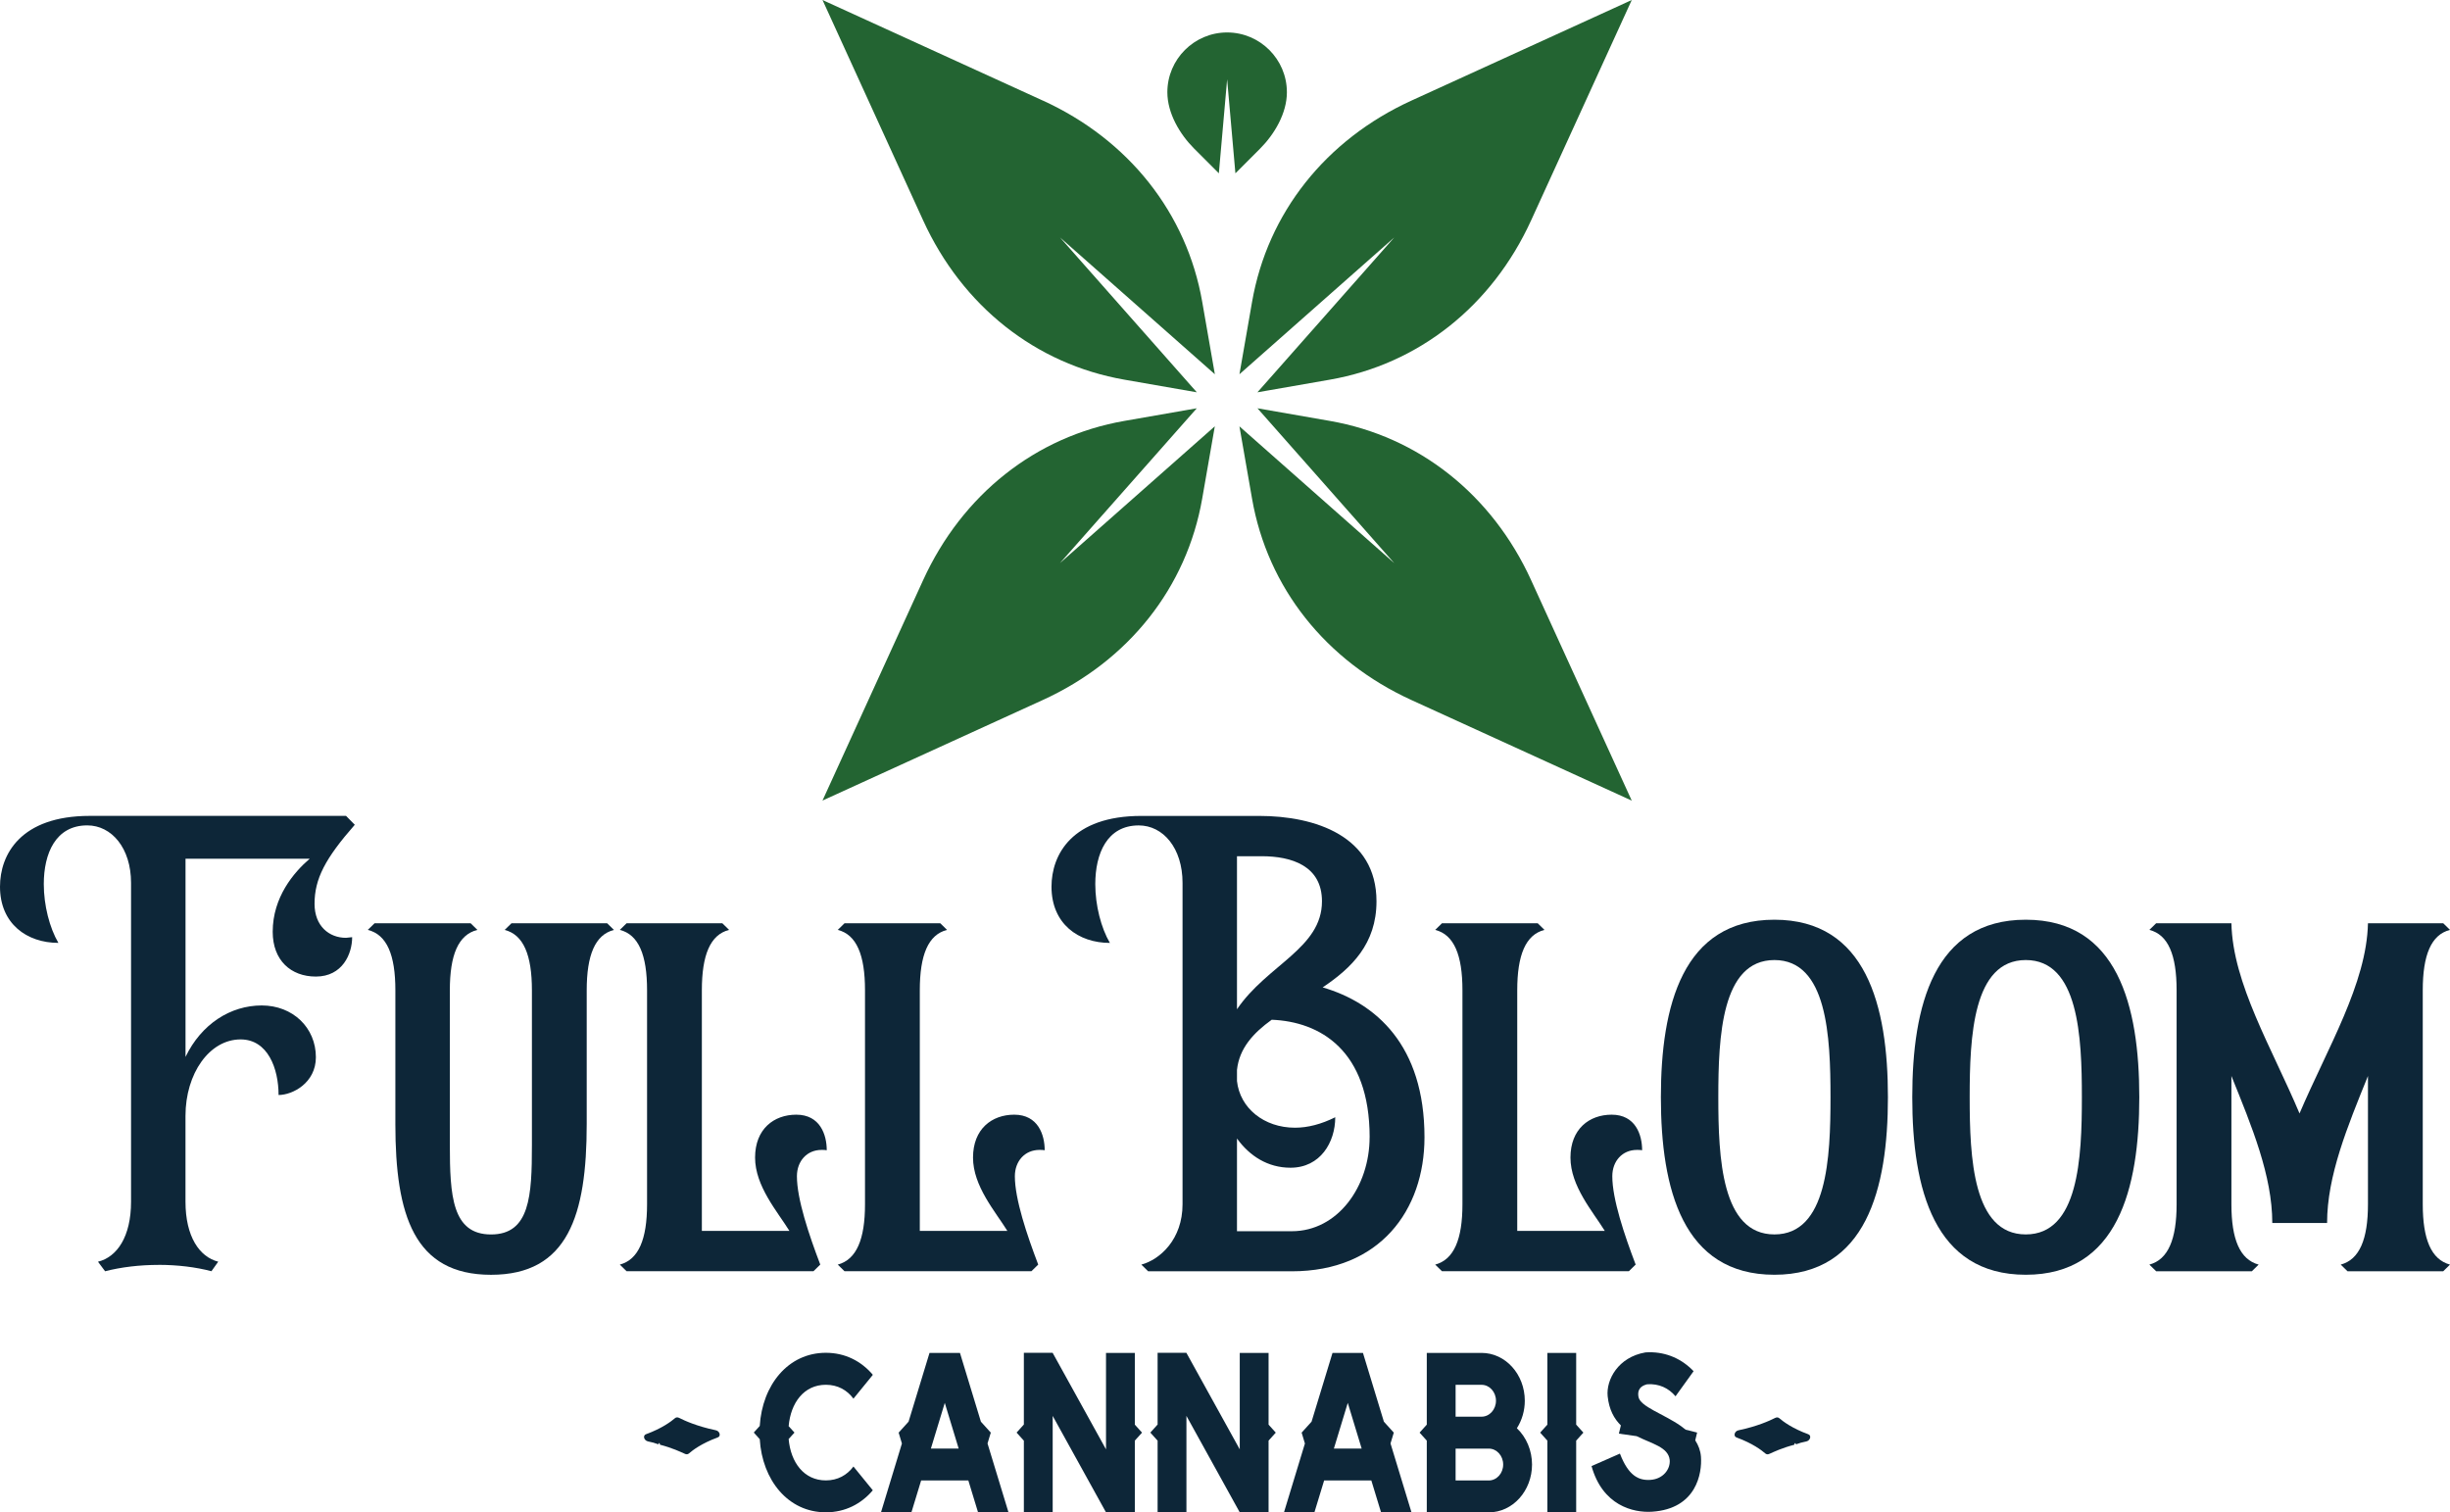
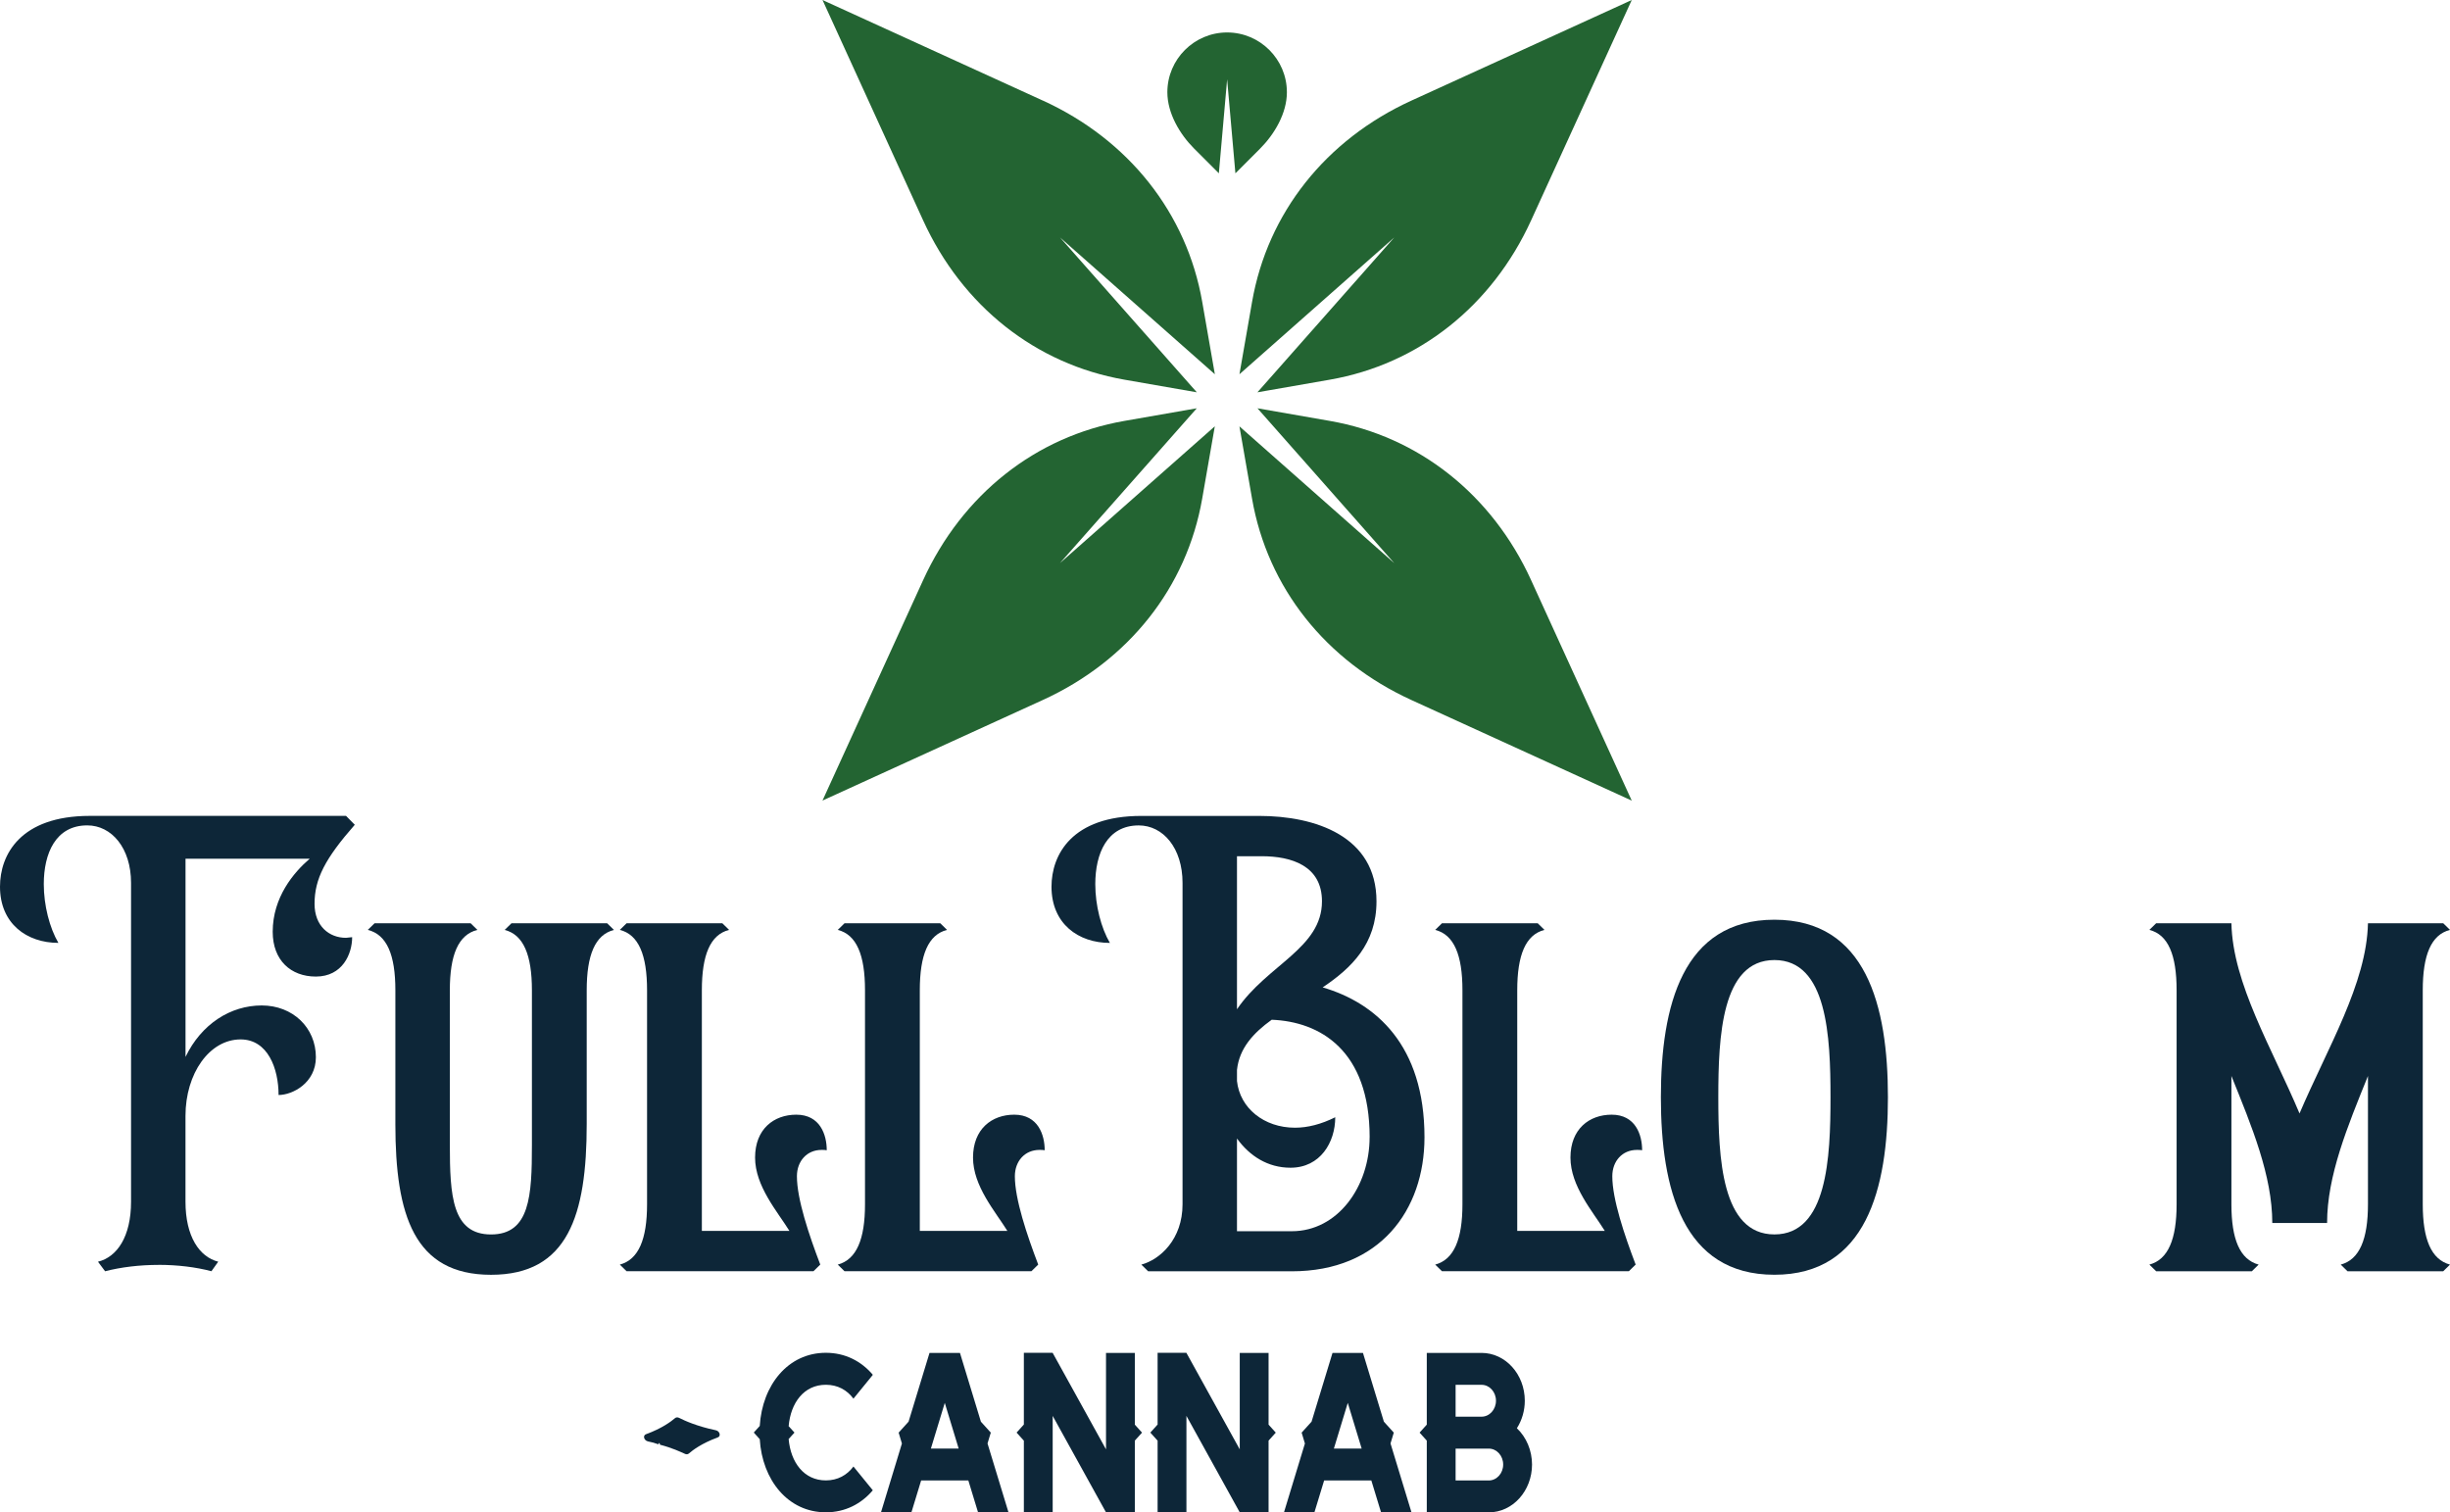
<svg xmlns="http://www.w3.org/2000/svg" id="Layer_2" viewBox="0 0 680.9 420.35">
  <defs>
    <style>.cls-1{fill:#236432;}.cls-2{fill:#0d2638;}</style>
  </defs>
  <g id="Isolation_Mode">
    <g>
      <g>
        <path class="cls-1" d="M357.65,25.63c0-9.15-7.46-16.61-16.61-16.61s-16.61,7.46-16.61,16.61c0,5.87,3.47,11.7,7.48,15.71l6.83,6.83,2.3-26.13,2.3,26.13,6.83-6.83c4.01-4.01,7.48-9.84,7.48-15.71Z" />
        <path class="cls-1" d="M425.55,161.3c-10.89-23.86-31.29-40.01-55.96-44.31l-20.12-3.51,38.02,43.04-43.03-38.02,3.51,20.12c4.3,24.67,20.45,45.07,44.31,55.96l60.59,27.66,.63,.29-.29-.63-27.66-60.59Z" />
        <path class="cls-1" d="M332.15,114l.46-.52-20.12,3.51c-24.67,4.3-45.07,20.45-55.96,44.31l-27.66,60.59-.29,.63,.63-.29,60.59-27.66c23.86-10.89,40.01-31.29,44.31-55.96l3.51-20.12-43.03,38.02,37.56-42.51Z" />
        <path class="cls-1" d="M289.81,27.95L229.22,.29,228.59,0l.29,.63,27.66,60.59c10.89,23.86,31.29,40.01,55.96,44.31l20.12,3.51-38.02-43.04,43.03,38.02-3.51-20.12c-4.3-24.67-20.45-45.07-44.31-55.96Z" />
        <path class="cls-1" d="M344.45,104.03l43.03-38.02-37.56,42.51-.46,.52,20.12-3.51c24.67-4.3,45.07-20.45,55.96-44.31L453.21,.63l.29-.63-.63,.29-60.59,27.66c-23.86,10.89-40.01,31.29-44.31,55.96l-3.51,20.12Z" />
      </g>
      <g>
        <g>
          <g>
            <path class="cls-2" d="M242.57,382.14l-5.38,6.61c-1.77-2.39-4.37-3.86-7.67-3.86-6.09,0-9.77,5.01-10.34,11.5l1.62,1.79-1.62,1.79c.57,6.49,4.25,11.5,10.34,11.5,3.3,0,5.9-1.48,7.67-3.86l5.38,6.61c-3.21,3.79-7.7,6.12-13.05,6.12-10.5,0-17.68-8.95-18.37-20.33l-1.66-1.84,1.66-1.84c.7-11.38,7.87-20.33,18.37-20.33,5.36,0,9.85,2.33,13.05,6.11Z" />
            <path class="cls-2" d="M266.79,376.03l5.82,19.12,2.75,3.04-.91,3.01,5.83,19.15h-8.46l-2.7-8.86h-13.12l-2.7,8.86h-8.46l5.82-19.14-.91-3.02,2.76-3.05,5.82-19.11h8.46Zm-8.09,26.59h7.73l-3.86-12.7-3.86,12.7Z" />
            <path class="cls-2" d="M292.56,376.03l14.82,26.81v-26.81h8.01v19.94l2,2.22-2,2.22v19.94h-8.01l-14.82-26.81v26.81h-8.01v-19.97l-.02,.02-2-2.22,2-2.22,.02,.02v-19.97h8.01Z" />
            <path class="cls-2" d="M329.73,376.03l14.82,26.81v-26.81h8.01v19.94l2,2.22-2,2.22v19.94h-8.01l-14.82-26.81v26.81h-8.01v-19.97l-.02,.02-2-2.22,2-2.22,.02,.02v-19.97h8.01Z" />
            <path class="cls-2" d="M378.79,376.03l5.82,19.12,2.75,3.04-.91,3.01,5.83,19.15h-8.46l-2.7-8.86h-13.12l-2.7,8.86h-8.46l5.82-19.14-.91-3.02,2.76-3.05,5.82-19.11h8.46Zm-8.09,26.59h7.73l-3.86-12.7-3.86,12.7Z" />
            <path class="cls-2" d="M411.75,376.03c6.64,0,12.02,5.95,12.02,13.3,0,2.74-.78,5.41-2.2,7.64,2.66,2.52,4.2,6.2,4.21,10.08,0,7.34-5.38,13.3-12.02,13.3h-17.23v-19.94l-2-2.22,2-2.22v-19.94h15.22Zm-7.21,17.73h7.21c2.21,0,4.01-1.98,4.01-4.43s-1.79-4.43-4.01-4.43h-7.21v8.86Zm0,17.73h9.21c2.21,0,4.01-1.98,4.01-4.43s-1.79-4.43-4.01-4.43h-9.21v8.86Z" />
-             <path class="cls-2" d="M438.05,376.03v19.94l2,2.22-2,2.22v19.94h-8.01v-19.94l-2-2.22,2-2.22v-19.94h8.01Z" />
-             <path class="cls-2" d="M470.67,381.13l-5.01,6.96c-1.9-2.26-4.57-3.56-7.87-3.34-2.7,.66-2.61,2.5-2.42,3.53,.51,2.7,6.92,4.69,11.75,8.05,.47,.33,.92,.68,1.35,1.04l3.19,.8-.52,2.17c.88,1.35,1.46,2.86,1.59,4.54,.34,4.65-1.27,14.46-13.55,15.29-5.35,.36-13.83-1.79-16.86-12.68l7.89-3.47c2.37,6.16,5.19,7.52,8.49,7.3,3.52-.24,5.59-2.98,5.34-5.58-.43-3.54-4.9-4.43-9.19-6.57l-4.93-.7,.55-2.29c-1.86-1.83-3.28-4.35-3.67-8.11-.45-4.53,2.87-10.87,10.52-12.18,.33-.02,.67-.04,.99-.04,4.92-.06,9.18,1.92,12.37,5.26Z" />
          </g>
          <g>
            <path class="cls-2" d="M182.98,401.44c-.93-.36-1.84-.6-2.86-.8-1.15-.22-1.57-1.69-.55-2.02,4.43-1.62,6.98-3.55,8-4.43,.34-.29,.75-.32,1.23-.07,1.45,.74,4.93,2.32,10.09,3.4,1.17,.21,1.57,1.69,.55,2.02-4.43,1.62-6.96,3.55-7.96,4.43-.34,.29-.75,.32-1.23,.07-1.11-.49-3.37-1.59-6.82-2.49-.04-.13-.07-.27-.11-.4-.31-.12-.28,.02-.34,.29Z" />
-             <path class="cls-2" d="M499.11,401.45c.93-.36,1.84-.6,2.86-.8,1.15-.22,1.57-1.69,.55-2.02-4.43-1.62-6.98-3.55-8-4.43-.34-.29-.75-.32-1.23-.07-1.45,.74-4.93,2.32-10.09,3.4-1.17,.21-1.57,1.69-.55,2.02,4.43,1.62,6.96,3.55,7.96,4.43,.34,.29,.75,.32,1.23,.07,1.11-.49,3.37-1.59,6.82-2.49,.04-.13,.07-.27,.11-.4,.31-.12,.28,.02,.34,.29Z" />
          </g>
        </g>
        <g>
          <path class="cls-2" d="M44.08,351.57c-5.23,0-10.46,.62-14.87,1.77l-1.98-2.65c5.32-1.32,9.19-6.97,9.19-16.68v-88.62c0-9.71-5.41-15.98-12.17-15.98-8.83,0-12.08,7.85-12.08,16.33,0,5.91,1.62,12.18,4.06,16.33-8.74,0-16.23-5.3-16.23-15.62,0-8.91,5.68-19.68,24.97-19.68H96.17l2.43,2.47c-8.2,9.36-11.18,15-11.18,21.98,0,6.18,4.06,9.44,8.74,9.44l1.71-.18c0,4.68-2.7,10.95-10.09,10.95-6.94,0-11.99-4.5-11.99-12.45,0-9.62,5.86-16.51,10.28-20.3H51.56v55.08c4.42-9.18,12.53-14.3,21.18-14.3s15.05,6.18,15.05,14.39c0,7.15-6.49,10.5-10.37,10.5,0-7.33-2.97-15.45-10.55-15.45-8.65,0-15.32,9.44-15.32,21.27v23.83c0,9.71,3.88,15.36,9.1,16.68l-1.89,2.65c-4.33-1.15-9.46-1.77-14.69-1.77Z" />
          <path class="cls-2" d="M109.88,312.39v-37.16c0-9.8-2.34-15.45-7.66-16.77l1.89-1.85h26.68l1.89,1.85c-5.32,1.32-7.66,6.97-7.66,16.77v42.9c0,14.21,.63,24.98,11.45,24.98s11.36-10.77,11.36-24.89v-42.98c0-9.8-2.34-15.45-7.57-16.77l1.89-1.85h26.59l1.89,1.85c-5.23,1.32-7.57,6.97-7.57,16.77v37.16c0,25.42-5.23,41.92-26.59,41.92s-26.59-16.51-26.59-41.92Z" />
          <path class="cls-2" d="M174.15,353.34l-1.89-1.85c5.23-1.41,7.57-7.06,7.57-16.77v-59.49c0-9.8-2.34-15.45-7.57-16.77l1.89-1.85h26.59l1.89,1.85c-5.23,1.32-7.57,6.97-7.57,16.77v66.9h24.34c-3.33-5.38-9.55-12.44-9.55-20.39s5.23-11.92,11.45-11.92c6.67,0,8.47,5.65,8.47,9.88-.45-.09-.99-.09-1.44-.09-4.06,0-6.85,3.09-6.85,7.33,0,6.35,3.33,16.24,6.49,24.54l-1.89,1.85h-51.92Z" />
          <path class="cls-2" d="M234.72,353.34l-1.89-1.85c5.23-1.41,7.57-7.06,7.57-16.77v-59.49c0-9.8-2.34-15.45-7.57-16.77l1.89-1.85h26.59l1.89,1.85c-5.23,1.32-7.57,6.97-7.57,16.77v66.9h24.34c-3.33-5.38-9.55-12.44-9.55-20.39s5.23-11.92,11.45-11.92c6.67,0,8.47,5.65,8.47,9.88-.45-.09-.99-.09-1.44-.09-4.06,0-6.85,3.09-6.85,7.33,0,6.35,3.33,16.24,6.49,24.54l-1.89,1.85h-51.92Z" />
          <path class="cls-2" d="M319.09,353.34l-1.89-1.85c5.23-1.41,11.45-7.06,11.45-16.77v-89.32c0-9.71-5.41-15.98-12.17-15.98-8.83,0-12.08,7.85-12.08,16.33,0,5.91,1.62,12.18,4.06,16.33-8.74,0-16.23-5.3-16.23-15.62,0-8.91,5.68-19.68,24.97-19.68h32.72c15.68,0,32.63,5.65,32.63,23.74,0,11.83-6.94,18.54-14.96,23.92,14.78,4.32,28.3,16.06,28.3,41.66,0,20.3-12.44,37.25-36.86,37.25h-39.93Zm48.31-102.83c0-9.89-8.47-12.53-16.77-12.53h-6.85v42.54c8.38-12.36,23.62-16.95,23.62-30.01Zm13.25,65.58c0-24.18-13.79-32.13-27.22-32.66-5.14,3.71-9.01,7.94-9.65,13.95v3.09c.81,7.5,7.48,12.97,16.13,12.97,3.51,0,7.3-.97,11.18-2.91,0,6.97-4.15,14.03-12.44,14.03-6.31,0-11.36-3.26-14.87-8.12v25.77h15.23c12.8,0,21.63-12.45,21.63-26.13Z" />
          <path class="cls-2" d="M400.76,353.34l-1.89-1.85c5.23-1.41,7.57-7.06,7.57-16.77v-59.49c0-9.8-2.34-15.45-7.57-16.77l1.89-1.85h26.59l1.89,1.85c-5.23,1.32-7.57,6.97-7.57,16.77v66.9h24.34c-3.33-5.38-9.55-12.44-9.55-20.39s5.23-11.92,11.45-11.92c6.67,0,8.47,5.65,8.47,9.88-.45-.09-.99-.09-1.44-.09-4.06,0-6.85,3.09-6.85,7.33,0,6.35,3.33,16.24,6.49,24.54l-1.89,1.85h-51.92Z" />
          <path class="cls-2" d="M524.69,304.97c0,25.42-6.04,49.34-31.55,49.34s-31.55-23.92-31.55-49.34,6.04-49.34,31.55-49.34,31.55,23.92,31.55,49.34Zm-47.14,0c0,16.86,.9,38.13,15.59,38.13s15.59-21.27,15.59-38.13-.9-38.13-15.59-38.13-15.59,21.27-15.59,38.13Z" />
-           <path class="cls-2" d="M594.55,304.97c0,25.42-6.04,49.34-31.55,49.34s-31.55-23.92-31.55-49.34,6.04-49.34,31.55-49.34,31.55,23.92,31.55,49.34Zm-47.14,0c0,16.86,.9,38.13,15.59,38.13s15.59-21.27,15.59-38.13-.9-38.13-15.59-38.13-15.59,21.27-15.59,38.13Z" />
          <path class="cls-2" d="M652.42,353.34l-1.89-1.85c5.23-1.41,7.57-7.06,7.57-16.77v-35.66c-5.68,14.03-11.36,27.72-11.36,40.87h-15.23c0-13.15-5.68-26.83-11.36-40.87v35.66c0,9.71,2.34,15.36,7.57,16.77l-1.89,1.85h-26.59l-1.89-1.85c5.23-1.41,7.57-7.06,7.57-16.77v-59.49c0-9.8-2.34-15.45-7.57-16.77l1.89-1.85h20.91c.36,16.77,11.27,34.69,18.93,52.87,7.75-18.18,18.66-36.1,19.02-52.87h20.91l1.89,1.85c-5.23,1.32-7.57,6.97-7.57,16.77v59.49c0,9.71,2.34,15.36,7.57,16.77l-1.89,1.85h-26.59Z" />
        </g>
      </g>
    </g>
  </g>
</svg>